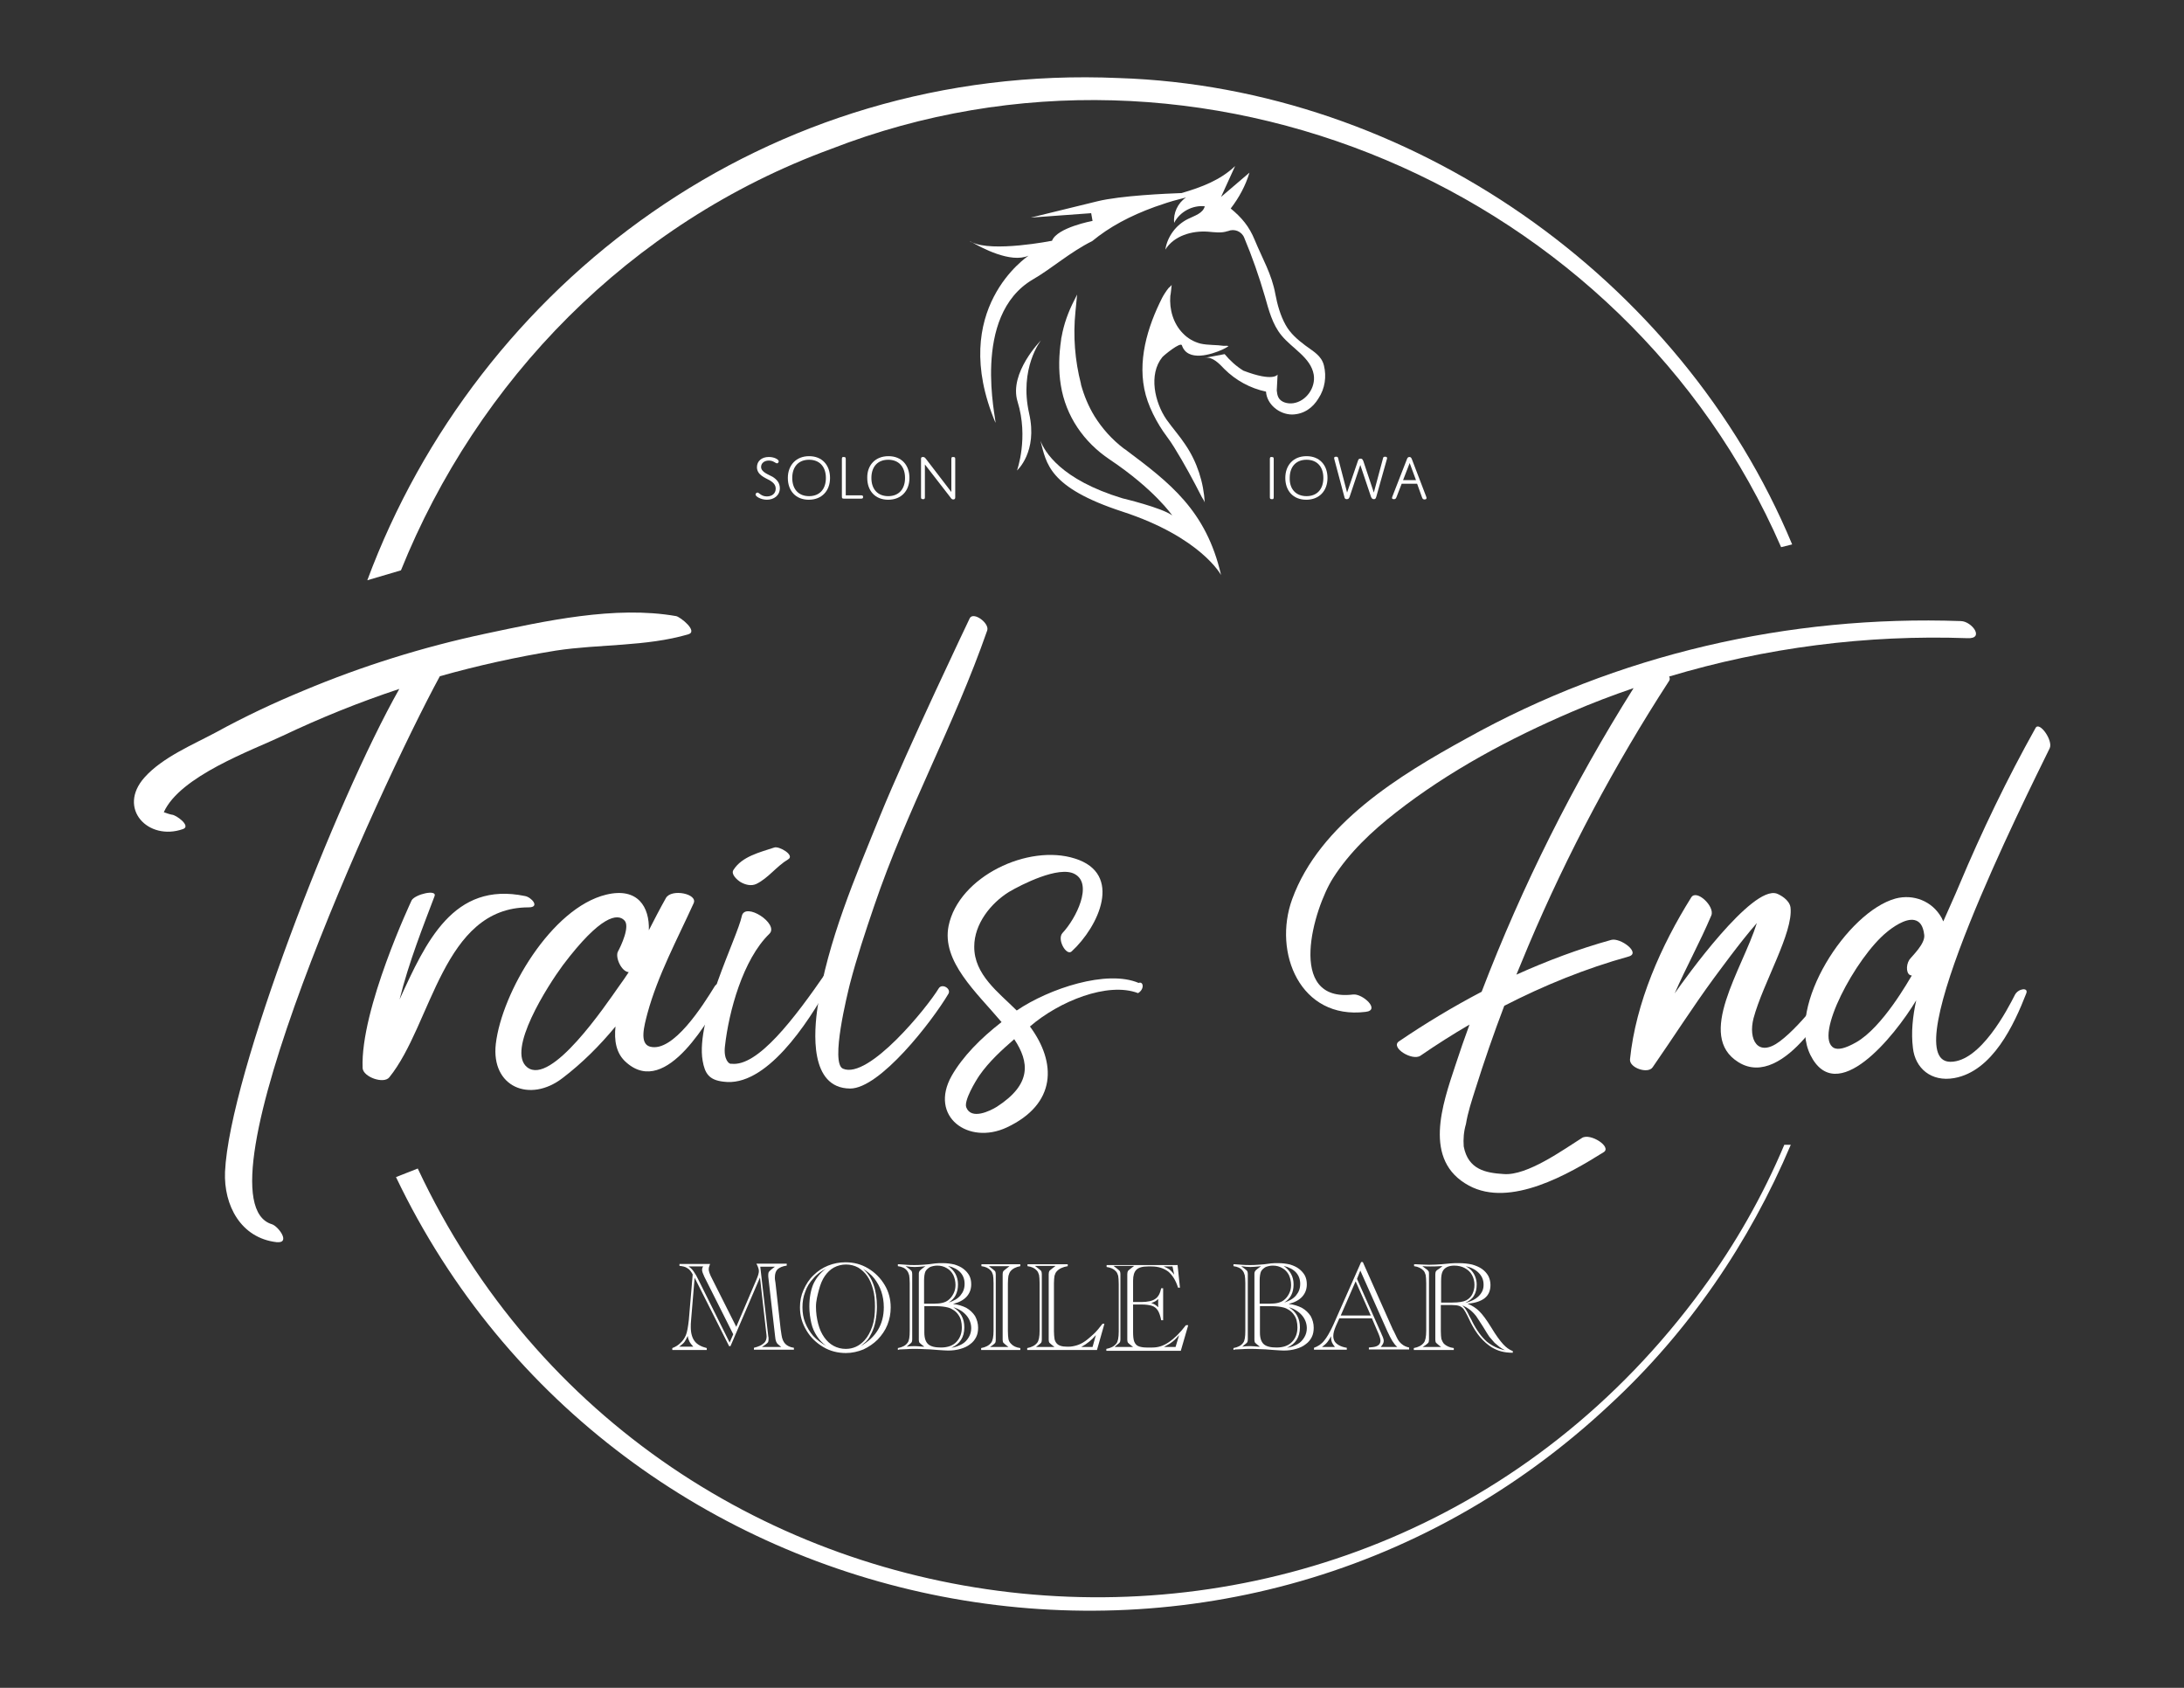
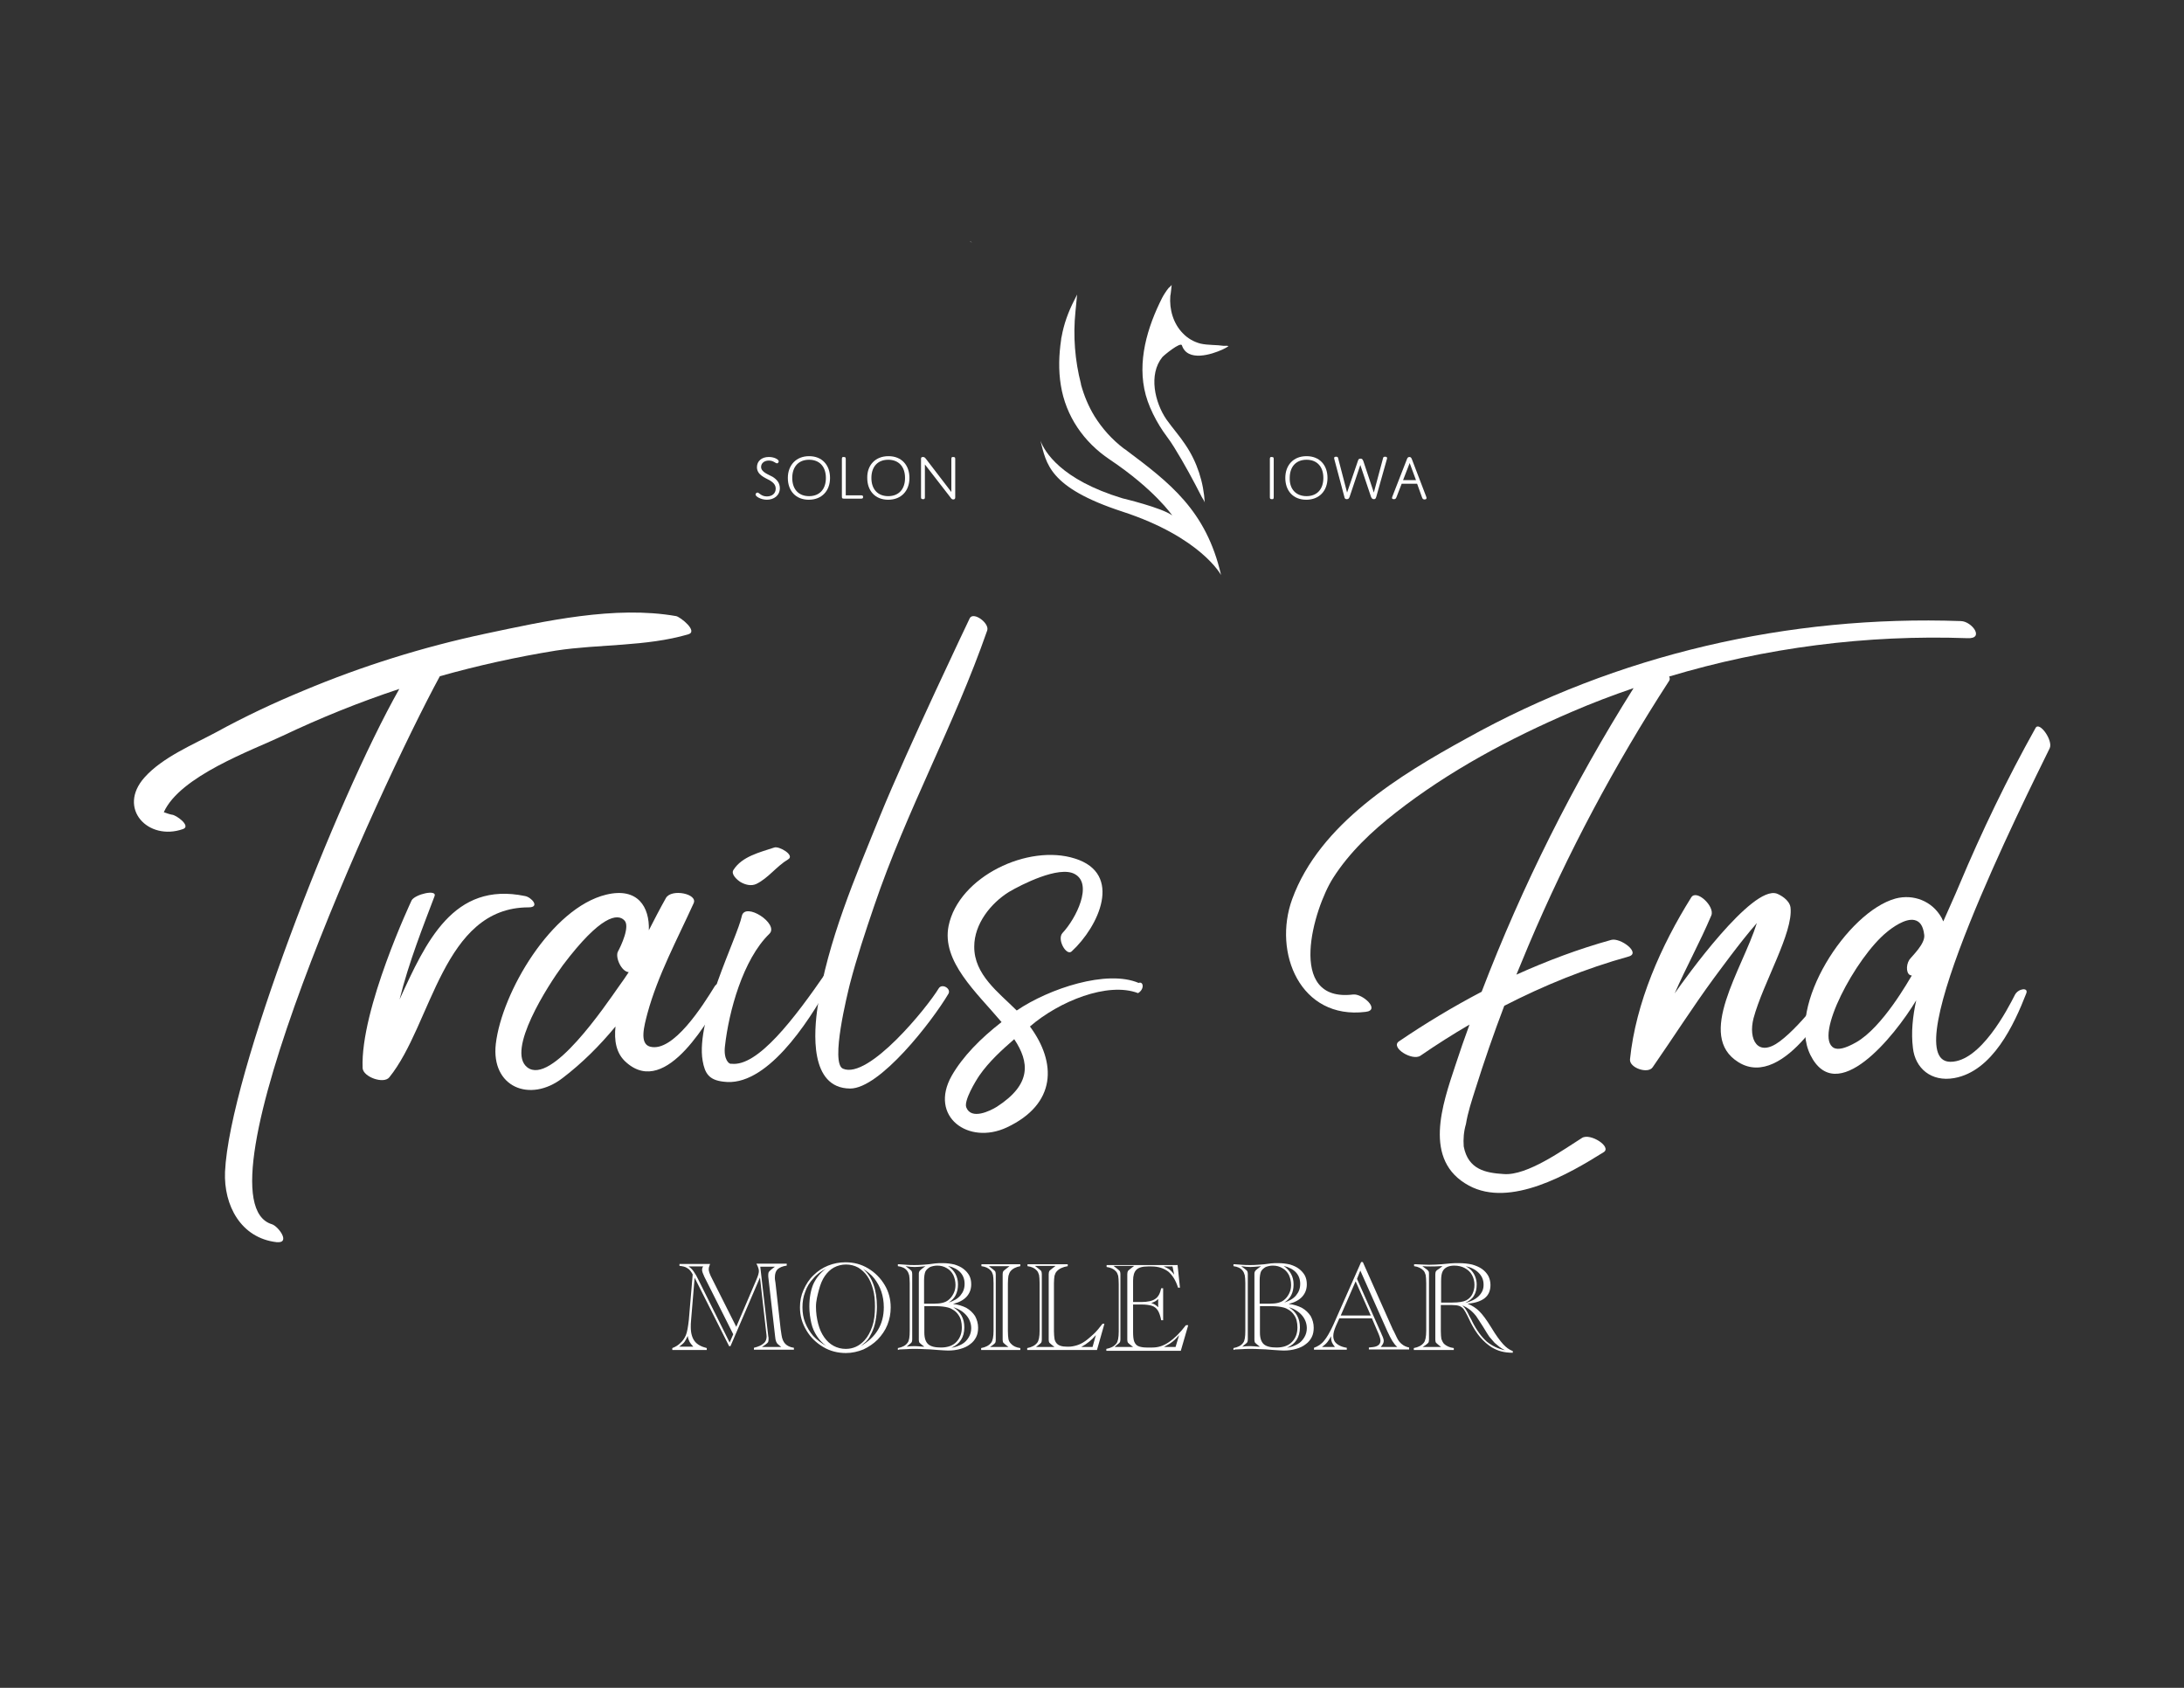
<svg xmlns="http://www.w3.org/2000/svg" fill="#ffffff" height="612" viewBox="0 0 792 612" width="792">
  <rect x="0" y="0" width="792" height="612" fill="#333333" stroke="none" />
  <g>
    <g>
-       <path d="M145.4,206.8C173,138.3,228,80.9,301.4,54c133.5-51.9,288,14.4,344.5,144.4l4-1C609.6,100.5,511,31.7,405.7,28.3 C278,22.7,173.1,103,133.2,210.4L145.4,206.8z" />
-       <path d="M647.1,415c-7.8,18.5-17.7,36-29.7,52.3C494,636,237.8,607.8,151.5,423.7l-7.9,3.1c79.5,166.4,302.2,211.7,440.1,82.6 c28.6-26.4,50.7-58.8,65.7-94.3H647.1z" />
-     </g>
+       </g>
    <g>
      <path d="M264.9,488.1h-0.5l-12.5-24.8l-1.3,15.5c-0.1,0.9-0.1,1.7-0.1,2.4c0,2.2,0.5,3.9,1.4,5.1c0.9,1.2,2.4,2,4.4,2.5v0.7h-12.5 v-0.7c1.1-0.4,2.1-1,2.9-1.8c0.9-0.8,1.5-1.7,2-2.8c0.5-1.2,0.8-3,1.1-5.6l1.4-16.5c-0.6-1.1-1.2-1.9-2-2.3 c-0.7-0.5-1.7-0.7-2.8-0.8v-0.7h11.1c-0.1,0.2-0.1,0.2-0.1,0.3c-0.3,0.7-0.4,1.2-0.4,1.6c0,0.7,0.4,1.9,1.2,3.4l8.8,17.5l7.3-17.1 c0.6-1.4,0.9-2.4,0.9-3.1c0-0.7-0.3-1.6-0.9-2.7h11v0.7c-1.5,0.2-2.6,0.7-3.3,1.3c-0.7,0.7-1,1.7-1,3c0,0.4,0,0.8,0.1,1.2l0.1,0.6 l1.9,17c0,0.2,0.1,0.4,0.1,0.6c0,0.2,0.1,0.6,0.2,1.4c0.2,1.5,0.7,2.6,1.4,3.3c0.7,0.7,1.7,1.2,3.1,1.4v0.7h-14.5v-0.7 c1.6-0.4,2.8-0.9,3.5-1.6c0.8-0.6,1.1-1.5,1.1-2.5c0-0.4-0.1-1-0.2-1.9l-2.2-19.5L264.9,488.1z M251.5,488.4 c-0.7-0.8-1.2-1.4-1.5-2s-0.5-1.2-0.6-2c-0.4,0.9-0.8,1.6-1.2,2.2c-0.4,0.5-1.1,1.1-1.9,1.7H251.5z M264.6,486.8l1.3-3l-10.5-20.9 c-0.5-1.1-0.8-1.9-0.8-2.4c0-0.5,0.1-0.9,0.4-1.3h-5.3c0.9,0.6,1.5,1.3,1.9,1.9c0.6,0.9,1.1,1.7,1.5,2.6L264.6,486.8z M276.3,488.4h7l-1.2-1c-0.5-0.4-0.9-1.3-1-2.7l-2.5-21.8c0-0.4,0-0.7,0-0.8c0-0.4,0.1-0.7,0.2-0.9c0.2-0.2,0.5-0.6,0.9-0.9l1.3-1 h-5.3l2.9,25.2l0.1,0.5c0,0.4,0,0.6,0,0.8c0,0.4-0.1,0.7-0.2,0.9c-0.1,0.2-0.5,0.5-1,0.9L276.3,488.4z" />
      <path d="M290.1,474c0-2.2,0.4-4.3,1.3-6.3c0.9-2,2-3.8,3.6-5.3c1.5-1.5,3.3-2.7,5.3-3.5c2-0.8,4.1-1.2,6.3-1.2 c3,0,5.7,0.7,8.2,2.2c2.5,1.5,4.5,3.5,6,6c1.5,2.5,2.2,5.2,2.2,8.2c0,2.2-0.4,4.3-1.2,6.3c-0.8,2-2,3.7-3.5,5.3 c-1.5,1.5-3.3,2.7-5.2,3.6c-2,0.8-4.1,1.3-6.3,1.3c-3,0-5.8-0.7-8.3-2.2c-2.5-1.5-4.5-3.4-6-5.9C290.8,479.7,290.1,477,290.1,474z M299.6,488c-1.4-1-2.5-2.2-3.4-3.6c-0.9-1.4-1.6-2.9-2-4.7s-0.7-3.8-0.7-5.9c0-3.2,0.5-5.9,1.4-8.1c1-2.2,2.5-4.1,4.6-5.7 c-1.8,1-3.4,2.1-4.6,3.6c-1.3,1.4-2.3,3-2.9,4.8c-0.7,1.8-1,3.6-1,5.6c0,2,0.3,3.9,1,5.6c0.7,1.8,1.7,3.4,2.9,4.8 C296.2,485.8,297.8,487,299.6,488z M295.9,473.8c0,2.2,0.3,4.3,0.8,6.2c0.5,1.9,1.2,3.5,2.2,4.9c0.9,1.3,2.1,2.4,3.4,3.1 s2.8,1.1,4.4,1.1c2.6,0,4.9-1,6.8-3.1c1.2-1.3,2.1-3,2.8-5s1-4.5,1-7.2c0-2.3-0.2-4.5-0.7-6.3c-0.5-1.9-1.2-3.5-2.1-4.8 c-0.9-1.3-2-2.3-3.3-3.1c-1.3-0.7-2.8-1.1-4.4-1.1c-1.6,0-3.1,0.4-4.4,1.1c-1.3,0.7-2.4,1.8-3.3,3.1c-0.9,1.3-1.6,3-2.1,4.9 S295.9,471.6,295.9,473.8z M312.1,488.1c5.6-3.2,8.4-7.9,8.4-14.1c0-2-0.3-3.9-0.9-5.7c-0.6-1.8-1.5-3.4-2.6-4.8 c-1.1-1.4-2.5-2.5-4-3.4c3.3,2.9,5,7.5,5,13.7c0,1.8-0.2,3.5-0.5,5.2c-0.3,1.6-0.8,3.1-1.4,4.3c-0.3,0.6-0.6,1.2-0.9,1.7 c-0.3,0.5-0.7,1-1.2,1.5S312.8,487.5,312.1,488.1z" />
      <path d="M325.6,489.5v-0.7c1.6-0.3,2.8-0.9,3.5-1.9c0.6-0.7,0.8-2.2,0.8-4.4v-17.2c0-1.3-0.1-2.3-0.2-2.9 c-0.2-0.7-0.4-1.2-0.8-1.7c-0.7-0.9-1.8-1.4-3.3-1.6v-0.7l0.4,0l2.7,0.2c1,0.1,1.9,0.1,2.9,0.1c0.8,0,1.7,0,2.8-0.1 c1.1-0.1,1.9-0.1,2.5-0.2l2.3-0.3c0.8-0.1,1.7-0.1,2.6-0.1c1.6,0,3,0.2,4.3,0.5c1.3,0.4,2.4,0.9,3.3,1.6c0.9,0.7,1.6,1.5,2.1,2.4 c0.5,1,0.7,2,0.7,3.2c0,1.8-0.6,3.3-1.7,4.5c-1.1,1.2-2.8,2.1-4.9,2.6c1.8,0.2,3.4,0.7,4.8,1.4c1.4,0.8,2.4,1.8,3.2,3 c0.7,1.3,1.1,2.7,1.1,4.2c0,1.3-0.2,2.4-0.7,3.4c-0.5,1-1.2,1.9-2.2,2.6c-1,0.8-2.1,1.3-3.5,1.7s-2.8,0.6-4.5,0.6 c-0.8,0-2-0.1-3.6-0.2c-2.3-0.2-3.9-0.3-4.8-0.3c-1.4-0.1-2.6-0.1-3.8-0.1c-0.9,0-1.9,0-3,0.1l-2.4,0.1L325.6,489.5z M328.8,488.3 c1.2-0.2,2.2-0.2,3-0.2c0.7,0,1.7,0.1,2.9,0.2l0.5,0l-0.8-0.6c-0.5-0.4-0.8-0.7-1-0.9c-0.1-0.2-0.2-0.6-0.2-1V485 c0-0.1,0-0.2,0-0.3c0,0,0-0.1,0-0.1v-21.4c0,0,0-0.1,0-0.1c0,0,0-0.1,0-0.3v-0.8c0-0.3,0-0.6,0.1-0.8c0.1-0.2,0.2-0.4,0.3-0.5 c0.2-0.2,0.4-0.4,0.8-0.7l1.2-0.9l-0.8,0.1c-1.2,0.1-2.2,0.2-3.1,0.2c-1,0-2.1-0.1-3.3-0.3l1.2,0.9c0.5,0.4,0.9,0.7,1,0.9 c0.1,0.2,0.2,0.6,0.2,1v0.8v0.4v21.4v0.4v0.8c0,0.5-0.1,0.8-0.2,1c-0.1,0.2-0.5,0.5-1,0.9L328.8,488.3z M335.2,472.7h3.7 c2.2,0,3.9-0.4,5-1.3c0.8-0.6,1.4-1.4,1.9-2.4c0.5-1,0.7-2,0.7-3.1c0-1.3-0.3-2.5-0.8-3.6c-0.6-1.1-1.3-1.9-2.4-2.5 c-1-0.6-2.1-0.9-3.4-0.9c-1,0-1.8,0.2-2.6,0.5c-0.7,0.4-1.3,0.9-1.7,1.6c-0.3,0.7-0.5,1.8-0.5,3.3V472.7z M335.2,473.6v9.6 c0,2,0.5,3.4,1.4,4.2c0.9,0.8,2.4,1.2,4.6,1.2c2.5,0,4.4-0.7,5.7-2.1c1.3-1.4,1.9-3.1,1.9-5.2c0-0.9-0.1-1.7-0.3-2.5 c-0.2-0.8-0.5-1.4-1-2.1c-0.4-0.6-1-1.2-1.6-1.6c-0.6-0.4-1.3-0.8-2.1-1c-1.1-0.3-2.6-0.5-4.7-0.5H335.2z M344,472.3 c1.9-0.6,3.3-1.4,4.3-2.6c1-1.2,1.5-2.5,1.5-4.2c0-1.6-0.5-3-1.5-4.1c-1-1.1-2.5-1.9-4.5-2.4c2.4,1.7,3.6,3.9,3.6,6.7 C347.4,468.7,346.3,470.9,344,472.3z M345,488.7c1.4-0.2,2.7-0.7,3.8-1.3c1.1-0.6,1.9-1.5,2.5-2.5c0.6-1,0.9-2.1,0.9-3.3 c0-1.7-0.6-3.3-1.7-4.6c-1.1-1.3-2.7-2.4-4.8-3c2.7,1.7,4,4.1,4,7.3C349.7,484.9,348.1,487.3,345,488.7z" />
      <path d="M355.8,489.5v-0.7c1.6-0.3,2.8-0.9,3.6-1.9c0.6-0.7,0.9-2.2,0.9-4.4v-17.2c0-1.4-0.1-2.4-0.2-3c-0.2-0.6-0.4-1.2-0.8-1.6 c-0.8-0.9-1.9-1.4-3.4-1.6v-0.7H370v0.7c-1.6,0.3-2.8,0.9-3.6,1.9c-0.3,0.4-0.5,0.9-0.7,1.6c-0.1,0.7-0.2,1.6-0.2,2.8v17.2 c0,1.3,0.1,2.3,0.2,2.9s0.4,1.2,0.9,1.7c0.8,0.9,1.9,1.4,3.4,1.6v0.7H355.8z M359,488.4h6.7l-0.9-0.7c-0.5-0.4-0.8-0.7-1-0.9 c-0.1-0.2-0.2-0.6-0.2-1c0-0.2,0-0.4,0-0.5c0-0.1,0-0.2,0-0.3v-0.4v-21.4v-0.4c0-0.1,0-0.2,0-0.3c0-0.1,0-0.3,0-0.5 c0-0.5,0.1-0.8,0.2-1c0.1-0.2,0.5-0.5,1-0.9l1.3-1h-7.5l1.3,1c0.5,0.4,0.9,0.7,1,0.9c0.1,0.2,0.2,0.6,0.2,1.1c0,0.3,0,0.5,0,0.8 v0.4v21.4v0.4c0,0.2,0,0.5,0,0.8c0,0.5-0.1,0.8-0.2,1c-0.1,0.2-0.5,0.5-1,0.9L359,488.4z" />
      <path d="M387.2,458.4v0.7c-1.8,0.3-3.1,0.9-4,1.9c-0.4,0.4-0.6,1-0.8,1.6c-0.1,0.7-0.2,1.6-0.2,2.7v17.4c0,1.1,0.1,2,0.2,2.7 c0.1,0.7,0.4,1.2,0.7,1.6c0.7,0.9,2,1.3,3.9,1.3h0.5c1,0,2-0.2,3-0.5c1-0.3,2-0.8,3-1.5c1-0.7,2-1.6,3.1-2.6s2.1-2.3,3.2-3.7h0.7 l-2.7,9.5h-25.3v-0.7c1.6-0.3,2.8-0.9,3.6-1.9c0.6-0.7,0.9-2.2,0.9-4.4v-17.2c0-1.4-0.1-2.4-0.2-3c-0.2-0.6-0.4-1.2-0.8-1.6 c-0.8-0.9-1.9-1.4-3.4-1.6v-0.7H387.2z M375.7,488.4h6.7l-0.9-0.7c-0.5-0.4-0.8-0.7-1-0.9c-0.1-0.2-0.2-0.6-0.2-1 c0-0.2,0-0.4,0-0.5c0-0.1,0-0.2,0-0.3v-0.4v-21.4v-0.4c0-0.1,0-0.2,0-0.3c0-0.1,0-0.3,0-0.5c0-0.5,0.1-0.8,0.2-1.1 c0.2-0.3,0.5-0.5,1-0.9l1.3-1h-7.5l1.3,1c0.5,0.4,0.9,0.7,1,0.9c0.1,0.2,0.2,0.6,0.2,1.1c0,0.3,0,0.5,0,0.8v0.4v21.4v0.4 c0,0.2,0,0.5,0,0.8c0,0.5-0.1,0.8-0.2,1c-0.1,0.2-0.5,0.5-1,0.9L375.7,488.4z M396.2,488.4l1.2-4.3c-1.5,1.8-3.3,3.2-5.3,4.3 H396.2z" />
      <path d="M427,458.4l0.9,8.5h-0.7c-0.8-2.6-2-4.5-3.5-5.8c-1.6-1.2-3.6-1.9-6.1-1.9h-1.3c-2,0-3.4,0.4-4.2,1.2 c-0.8,0.8-1.2,2.1-1.2,3.9v7.8h3c2.3,0,4-0.4,5-1.1c1.1-0.7,1.8-2,2.2-3.9h0.7v11.6h-0.7c-0.3-1.5-0.7-2.7-1.2-3.5 c-0.5-0.8-1.2-1.4-2.1-1.7c-0.9-0.3-2.2-0.5-3.8-0.5h-3.1v9.9c0,1.5,0.1,2.7,0.4,3.5c0.3,0.8,0.8,1.4,1.5,1.7 c0.7,0.3,1.7,0.5,3,0.5h2.1c2.1,0,4-0.6,5.9-1.9c2.1-1.4,4.1-3.4,6.1-6l0.2-0.2h0.8l-2.7,9.3h-27v-0.7c1.6-0.3,2.8-0.9,3.6-1.9 c0.6-0.7,0.9-2.2,0.9-4.4v-17.2c0-1.4-0.1-2.4-0.2-3c-0.2-0.6-0.4-1.2-0.8-1.6c-0.8-0.9-1.9-1.4-3.4-1.6v-0.7H427z M404.2,488.4 h6.7l-0.9-0.7c-0.5-0.4-0.8-0.7-1-0.9c-0.1-0.2-0.2-0.6-0.2-1c0-0.2,0-0.4,0-0.5c0-0.1,0-0.2,0-0.3v-0.4v-21.4v-0.4 c0-0.1,0-0.2,0-0.3c0-0.1,0-0.3,0-0.5c0-0.5,0.1-0.8,0.2-1.1c0.2-0.3,0.5-0.5,1-0.9l1.3-1h-7.5l1.3,1c0.5,0.4,0.8,0.7,1,0.9 c0.1,0.2,0.2,0.6,0.2,1c0,0.3,0,0.5,0,0.8v0.4v21.4v0.4c0,0.2,0,0.5,0,0.8c0,0.5-0.1,0.8-0.2,1c-0.1,0.2-0.5,0.5-1,0.9 L404.2,488.4z M420,471c-0.4,0.4-0.8,0.7-1,0.8c-0.2,0.1-0.7,0.4-1.5,0.7c0.9,0.2,1.7,0.7,2.5,1.5V471z M425.2,459.2H422 c0.9,0.4,1.5,0.7,2.1,1.1c0.5,0.4,1.1,1,1.7,1.9L425.2,459.2z M426.3,488.4l1.3-4.3c-0.5,0.6-1.1,1.2-1.6,1.7 c-0.5,0.5-1.2,1-1.8,1.4c-0.7,0.4-1.4,0.8-2.1,1.2H426.3z" />
      <path d="M447.3,489.5v-0.7c1.6-0.3,2.8-0.9,3.5-1.9c0.6-0.7,0.8-2.2,0.8-4.4v-17.2c0-1.3-0.1-2.3-0.2-2.9 c-0.2-0.7-0.4-1.2-0.8-1.7c-0.7-0.9-1.8-1.4-3.3-1.6v-0.7l0.4,0l2.7,0.2c1,0.1,1.9,0.1,2.9,0.1c0.8,0,1.7,0,2.8-0.1 c1.1-0.1,1.9-0.1,2.5-0.2l2.3-0.3c0.8-0.1,1.7-0.1,2.6-0.1c1.6,0,3,0.2,4.3,0.5c1.3,0.4,2.4,0.9,3.3,1.6c0.9,0.7,1.6,1.5,2.1,2.4 c0.5,1,0.7,2,0.7,3.2c0,1.8-0.6,3.3-1.7,4.5c-1.1,1.2-2.8,2.1-4.9,2.6c1.8,0.2,3.4,0.7,4.8,1.4c1.4,0.8,2.4,1.8,3.2,3 c0.7,1.3,1.1,2.7,1.1,4.2c0,1.3-0.2,2.4-0.7,3.4c-0.5,1-1.2,1.9-2.2,2.6c-1,0.8-2.1,1.3-3.5,1.7s-2.8,0.6-4.5,0.6 c-0.8,0-2-0.1-3.6-0.2c-2.3-0.2-3.9-0.3-4.8-0.3c-1.4-0.1-2.6-0.1-3.8-0.1c-0.9,0-1.9,0-3,0.1l-2.4,0.1L447.3,489.5z M450.5,488.3 c1.2-0.2,2.2-0.2,3-0.2c0.7,0,1.7,0.1,2.9,0.2l0.5,0l-0.8-0.6c-0.5-0.4-0.8-0.7-1-0.9c-0.1-0.2-0.2-0.6-0.2-1V485 c0-0.1,0-0.2,0-0.3s0-0.1,0-0.1v-21.4c0,0,0-0.1,0-0.1s0-0.1,0-0.3v-0.8c0-0.3,0-0.6,0.1-0.8c0.1-0.2,0.2-0.4,0.3-0.5 c0.2-0.2,0.4-0.4,0.8-0.7l1.2-0.9l-0.8,0.1c-1.2,0.1-2.2,0.2-3.1,0.2c-1,0-2.1-0.1-3.3-0.3l1.2,0.9c0.5,0.4,0.9,0.7,1,0.9 c0.1,0.2,0.2,0.6,0.2,1v0.8v0.4v21.4v0.4v0.8c0,0.5-0.1,0.8-0.2,1c-0.1,0.2-0.5,0.5-1,0.9L450.5,488.3z M456.9,472.7h3.7 c2.2,0,3.9-0.4,5-1.3c0.8-0.6,1.4-1.4,1.9-2.4c0.5-1,0.7-2,0.7-3.1c0-1.3-0.3-2.5-0.8-3.6c-0.6-1.1-1.3-1.9-2.4-2.5 c-1-0.6-2.1-0.9-3.4-0.9c-1,0-1.8,0.2-2.6,0.5c-0.7,0.4-1.3,0.9-1.7,1.6c-0.3,0.7-0.5,1.8-0.5,3.3V472.7z M456.9,473.6v9.6 c0,2,0.5,3.4,1.4,4.2c0.9,0.8,2.4,1.2,4.6,1.2c2.5,0,4.4-0.7,5.7-2.1c1.3-1.4,1.9-3.1,1.9-5.2c0-0.9-0.1-1.7-0.3-2.5 c-0.2-0.8-0.5-1.4-1-2.1c-0.4-0.6-1-1.2-1.6-1.6c-0.6-0.4-1.3-0.8-2.1-1c-1.1-0.3-2.6-0.5-4.7-0.5H456.9z M465.7,472.3 c1.9-0.6,3.3-1.4,4.3-2.6c1-1.2,1.5-2.5,1.5-4.2c0-1.6-0.5-3-1.5-4.1c-1-1.1-2.5-1.9-4.5-2.4c2.4,1.7,3.6,3.9,3.6,6.7 C469.1,468.7,468,470.9,465.7,472.3z M466.7,488.7c1.4-0.2,2.7-0.7,3.8-1.3c1.1-0.6,1.9-1.5,2.5-2.5c0.6-1,0.9-2.1,0.9-3.3 c0-1.7-0.6-3.3-1.7-4.6c-1.1-1.3-2.7-2.4-4.8-3c2.7,1.7,4,4.1,4,7.3C471.4,484.9,469.8,487.3,466.7,488.7z" />
      <path d="M497.5,478h-11.8l-1.3,2.9c-0.6,1.4-0.9,2.6-0.9,3.5c0,0.8,0.2,1.5,0.5,2c0.4,0.6,0.9,1,1.6,1.4c0.7,0.4,1.6,0.7,2.8,0.9 v0.7h-11.9v-0.7c1.4-0.5,2.7-1.3,3.7-2.6c1-1.2,2.1-3.1,3.3-5.7l10.1-22.8h0.6l11,24.7c0,0,0.1,0.1,0.1,0.1c0,0.1,0.1,0.1,0.1,0.2 c0,0.1,0.1,0.2,0.1,0.2l1,2.1c0.5,1.1,1.2,2,1.9,2.5c0.7,0.6,1.6,1,2.6,1.2v0.7h-14.6v-0.7c1.2-0.1,2.1-0.2,2.6-0.4 c1.1-0.4,1.6-1.1,1.6-2.1c0-0.5-0.2-1.3-0.7-2.5L497.5,478z M484.1,488.4c-0.5-0.6-0.9-1.2-1.1-1.7c-0.2-0.5-0.3-1-0.3-1.6 c0-0.3,0-0.5,0-0.6c-0.5,0.9-0.9,1.6-1.4,2.2c-0.5,0.6-1.1,1.1-1.9,1.7H484.1z M497.1,477l-5.5-12.4l-5.4,12.4H497.1z M492.1,463.7l8.8,19.8l0.2,0.5c0.5,1,0.7,1.8,0.7,2.2c0,0.7-0.4,1.4-1.1,2.2h6c-0.7-0.6-1.3-1.4-1.8-2.2c-0.5-0.8-1.1-2-1.8-3.5 l-9.8-22L492.1,463.7z" />
      <path d="M522.5,473.2v9.4c0,1.3,0.1,2.3,0.2,2.9c0.2,0.6,0.5,1.2,0.9,1.7c0.8,0.8,2,1.4,3.6,1.6v0.7h-14.5v-0.7 c1.6-0.3,2.8-0.9,3.6-1.9c0.6-0.7,0.9-2.2,0.9-4.4v-17.2c0-1.4-0.1-2.4-0.2-3c-0.2-0.6-0.4-1.2-0.8-1.6c-0.7-0.8-1.9-1.4-3.4-1.6 v-0.7c0.2,0,0.4,0,0.6,0l2,0.1c0.8,0,1.7,0.1,2.8,0.1c1.7,0,3.2-0.1,4.6-0.2l3.2-0.3c1-0.1,2-0.1,3-0.1c1.8,0,3.4,0.2,4.8,0.5 c1.4,0.4,2.6,0.9,3.6,1.6c1,0.7,1.7,1.5,2.3,2.5c0.5,1,0.8,2.1,0.8,3.3c0,2.1-0.7,3.7-2.1,4.8s-3.5,1.8-6.2,2 c1.7,0.7,3.1,1.6,4.3,2.8c1.2,1.2,2.6,3.1,4.2,5.7c1.8,3,3.3,5,4.4,6.2c1.1,1.2,2.2,2,3.5,2.5v0.6c-1.7,0-3.1-0.2-4.2-0.5 c-1.2-0.3-2.3-0.8-3.5-1.5c-1.4-0.9-2.8-2.1-4.1-3.6c-1.3-1.5-2.4-3.3-3.4-5.2l-1.2-2.5c-0.6-1.2-1.1-2.1-1.5-2.6 c-0.4-0.5-1-0.9-1.6-1.1c-0.6-0.2-1.4-0.3-2.5-0.3H522.5z M515.9,488.4h6.7l-0.9-0.7c-0.5-0.4-0.8-0.7-1-0.9 c-0.1-0.2-0.2-0.6-0.2-1c0-0.2,0-0.4,0-0.5c0-0.1,0-0.2,0-0.3v-0.4v-21.4v-0.4c0-0.1,0-0.2,0-0.3c0-0.1,0-0.3,0-0.5 c0-0.4,0.1-0.8,0.2-1c0.1-0.2,0.4-0.5,0.9-0.8l0.2-0.1l1.3-1l-0.8,0c-1.4,0.1-2.6,0.1-3.7,0.1c-0.7,0-1.6,0-2.8-0.1l1.2,0.9 c0.5,0.3,0.8,0.6,1,0.9c0.2,0.2,0.2,0.6,0.2,1.1c0,0.3,0,0.5,0,0.8v0.4v21.4v0.4c0,0.2,0,0.5,0,0.8c0,0.5-0.1,0.8-0.2,1 c-0.1,0.2-0.5,0.5-1,0.9L515.9,488.4z M522.5,472.3h4.1c2.4,0,4.1-0.3,5.1-0.8c0.9-0.5,1.7-1.2,2.2-2.2c0.5-1,0.8-2.1,0.8-3.4 c0-1.3-0.3-2.5-0.9-3.6s-1.5-1.9-2.6-2.5c-1.1-0.6-2.4-0.9-3.8-0.9c-2.1,0-3.5,0.7-4.2,2c-0.4,0.7-0.6,1.9-0.6,3.5V472.3z M545.8,489.6c-0.8-0.4-1.5-0.8-2-1.2c-0.5-0.4-1.1-0.9-1.8-1.5c-0.8-0.9-1.4-1.6-1.9-2.2c-0.4-0.6-1.2-1.8-2.2-3.5 c-1-1.6-1.9-2.9-2.6-4c-0.8-1-1.6-1.8-2.4-2.4c-0.8-0.6-1.7-1.1-2.6-1.5c0.6,0.6,1.1,1.2,1.5,1.9c0.2,0.3,0.6,1,1.1,2.1 c0.2,0.3,0.3,0.6,0.5,0.9c0.2,0.3,0.3,0.6,0.5,1c1.6,3.2,3.4,5.6,5.3,7.3C541.1,488,543.3,489.1,545.8,489.6z M531.4,472.4 c1-0.2,2-0.6,2.8-1c0.8-0.4,1.5-0.9,2.1-1.5c0.5-0.5,1-1.2,1.3-1.9c0.3-0.7,0.4-1.4,0.4-2.2c0-1.7-0.6-3.1-1.8-4.3 c-1.2-1.2-2.8-2-4.7-2.4c0.9,0.5,1.6,1,2.2,1.7c0.6,0.7,1,1.4,1.3,2.2c0.3,0.8,0.5,1.7,0.5,2.7c0,1.7-0.3,3-1,4.1 C533.9,470.9,532.8,471.7,531.4,472.4z" />
    </g>
    <g>
      <g>
        <path d="M280.2,172.9c1.4,0.9,2.6,2.1,2.6,4.1c0,2.7-2.2,4.2-4.7,4.2c-1.1,0-2.2-0.3-3.1-0.8c-0.7-0.4-1-0.8-1-1.1 c0-0.3,0.3-0.7,0.7-0.7c0.6,0,1.3,1.4,3.4,1.4c1.8,0,3.2-1,3.2-2.8c0-1.5-1-2.3-2.1-3c-1.8-1-4.7-2-4.7-4.8 c0-2.2,1.7-3.7,4.3-3.7c2,0,3.6,0.9,3.6,1.6c0,0.3-0.3,0.7-0.6,0.7c-0.6,0-1.3-1-3-1c-1.7,0-2.8,1-2.8,2.3 C276,171.2,278.6,172,280.2,172.9z" />
        <path d="M293.4,165.4c4.7,0,7.6,3.2,7.6,7.9c0,4.7-3,7.9-7.7,7.9c-4.7,0-7.6-3.2-7.6-7.9C285.7,168.7,288.7,165.4,293.4,165.4z M293.4,179.9c3.7,0,6.1-2.4,6.1-6.6c0-4.2-2.4-6.6-6.1-6.6c-3.7,0-6.1,2.4-6.1,6.6C287.3,177.5,289.7,179.9,293.4,179.9z" />
        <path d="M312.2,179.6c0.2,0,0.4,0,0.6,0.1c0.1,0.1,0.2,0.3,0.2,0.5c0,0.3-0.1,0.4-0.2,0.5c-0.2,0.1-0.3,0.1-0.6,0.1H306 c-0.6,0-0.7-0.2-0.7-0.7v-13.6c0-0.2,0-0.4,0.1-0.6c0.1-0.2,0.3-0.2,0.6-0.2c0.3,0,0.5,0.1,0.6,0.2c0.1,0.2,0.1,0.4,0.1,0.6v13.1 H312.2z" />
        <path d="M322.2,165.4c4.7,0,7.6,3.2,7.6,7.9c0,4.7-3,7.9-7.7,7.9c-4.7,0-7.6-3.2-7.6-7.9C314.4,168.7,317.4,165.4,322.2,165.4z M322.1,179.9c3.7,0,6.1-2.4,6.1-6.6c0-4.2-2.4-6.6-6.1-6.6c-3.7,0-6.1,2.4-6.1,6.6C316,177.5,318.4,179.9,322.1,179.9z" />
        <path d="M335.4,180.2c0,0.2,0,0.4-0.1,0.6c-0.1,0.2-0.3,0.2-0.6,0.2c-0.3,0-0.5-0.1-0.6-0.2c-0.1-0.2-0.1-0.4-0.1-0.6v-13.9 c0-0.4,0.2-0.6,0.7-0.6s0.7,0.2,1.1,0.7l9.2,12v-11.9c0-0.2,0-0.4,0.1-0.6c0.1-0.2,0.3-0.2,0.6-0.2c0.3,0,0.5,0.1,0.6,0.2 c0.1,0.2,0.1,0.4,0.1,0.6v13.9c0,0.4-0.2,0.7-0.7,0.7c-0.4,0-0.7-0.2-1-0.7l-9.3-12V180.2z" />
      </g>
      <g>
        <path d="M461.9,180.2c0,0.2,0,0.4-0.1,0.6c-0.1,0.2-0.3,0.2-0.6,0.2c-0.3,0-0.5-0.1-0.6-0.2c-0.1-0.2-0.1-0.4-0.1-0.6v-13.7 c0-0.2,0-0.4,0.1-0.6c0.1-0.2,0.3-0.2,0.6-0.2c0.3,0,0.5,0.1,0.6,0.2c0.1,0.2,0.1,0.4,0.1,0.6V180.2z" />
        <path d="M473.8,165.4c4.7,0,7.6,3.2,7.6,7.9c0,4.7-3,7.9-7.7,7.9c-4.7,0-7.6-3.2-7.6-7.9C466.1,168.7,469,165.4,473.8,165.4z M473.8,179.9c3.7,0,6.1-2.4,6.1-6.6c0-4.2-2.4-6.6-6.1-6.6c-3.7,0-6.1,2.4-6.1,6.6C467.6,177.5,470.1,179.9,473.8,179.9z" />
        <path d="M489.4,180.2c-0.2,0.4-0.3,0.8-1,0.8c-0.6,0-0.8-0.3-0.9-0.9l-3.6-13.5c0-0.2-0.1-0.4-0.1-0.5c0-0.3,0.2-0.5,0.7-0.5 c0.6,0,0.7,0.2,0.8,0.7l3.2,12.3l3.9-11.4c0.2-0.7,0.4-0.9,1-0.9c0.5,0,0.7,0.2,1,0.9l3.8,11.4l3.3-12.3c0.1-0.5,0.2-0.7,0.8-0.7 c0.5,0,0.7,0.2,0.7,0.5c0,0.1,0,0.3-0.1,0.5l-3.8,13.5c-0.2,0.6-0.3,0.9-0.9,0.9c-0.6,0-0.8-0.4-1-0.8l-3.9-11.6L489.4,180.2z" />
        <path d="M513.9,175.4h-5.6l-1.9,4.9c-0.2,0.4-0.3,0.7-0.9,0.7c-0.5,0-0.7-0.2-0.7-0.4c0-0.1,0-0.3,0.1-0.5l5.3-13.6 c0.2-0.5,0.4-0.8,0.9-0.8c0.5,0,0.7,0.3,0.9,0.8l5.2,13.6c0.1,0.2,0.1,0.4,0.1,0.5c0,0.3-0.2,0.5-0.7,0.5c-0.5,0-0.7-0.2-0.9-0.7 L513.9,175.4z M508.8,174.1h4.7l-2.3-6.2L508.8,174.1z" />
      </g>
      <g>
        <g>
          <g>
            <path d="M437.5,129.8c-0.2,0-0.4,0.1-0.6,0.1C437.1,129.9,437.3,129.9,437.5,129.8z" />
          </g>
        </g>
        <g>
          <g>
            <path d="M424.9,103.2c0,0.3-0.9,1-1.1,1.2c-0.5,0.6-0.9,1.2-1.3,1.8c-0.8,1.2-1.4,2.4-2,3.7c-5.2,10.9-8.5,23.7-4.3,35.6 c1.1,3.1,2.6,6.1,4.3,8.9c1.6,2.7,3.7,5.1,5.3,7.8c3.6,5.8,6.9,11.9,10,18c0.3,0.6,1.1,1.6,1.1,2.2c-0.4-7.5-2.8-14.9-7-21.1 c-2.1-3.2-4.7-6.1-6.9-9.2c-4.2-6.1-6.6-16.3-1.5-22.6c0.7-0.8,6.6-5.6,7.1-4.3c2,6.1,10.7,3.4,14.8,1.5 c1.5-0.7,2.1-1.2,2.1-1.2c-0.4-0.2-1.1-0.1-1.7-0.1c-2.7-0.4-5.7-0.2-8.4-0.8c-2.4-0.6-4.7-1.9-6.4-3.7 c-3.5-3.5-5-8.7-4.6-13.6C424.5,107.3,424.9,103.2,424.9,103.2z" />
          </g>
        </g>
        <g>
          <g>
            <path d="M352.5,87.9c-0.5-0.3-0.9-0.5-0.9-0.6C351.8,87.6,352.1,87.8,352.5,87.9z" />
          </g>
        </g>
        <g>
          <g>
-             <path d="M480.1,132.5c-0.9-3.6-3.9-5.1-6.7-7.2c-2.8-2.1-5.5-4.4-7.2-7.5c-1.9-3.4-3-7.4-3.7-11.1c-1.3-7.3-4.7-12.9-7.5-19.7 c-2-4.9-4.7-8.1-8.7-11.4c3-3.9,5.4-8.3,6.8-13c-3.4,2.9-6.9,5.9-10.3,8.8c1.7-3.7,3.4-7.5,5.1-11.2 c-5.3,5.1-12.2,7.7-19.4,9.8c-5.3,0.2-22.1,0.9-30.6,3c-10.2,2.5-24.1,5.9-24.1,5.9l21.9-1.6l0.5,2.8c0,0-12.9,2.4-14.7,7.2 c0,0-21.7,4.3-29.1,0.5c3.3,1.9,14.1,7.8,20.6,4.9c-0.2,0.2-29.4,19.3-12,60.6c0.4-0.8-9-38.8,13.6-52 c6.9-4,13.3-9.8,21.5-13.9c6.2-5.1,13.6-9.1,22.7-12.4c2.8-1,5.8-2,9-2.8c0.8-0.2,1.6-0.4,2.3-0.6c-3,2-4.7,5.7-4.3,9.2 c2-4,6.7-6.5,11.1-6c-0.7,2.6-3.7,3.4-6.1,4.6c-4.3,2.1-7.5,6.4-8.2,11.1c3.1-5,9.6-6.9,15.4-6.5c2.4,0.2,4.9,0.6,7.2-0.2 c0,0,0,0,0.1,0c2.3-1,5,0.1,5.9,2.4c2.9,6.9,5.4,14.1,7.5,21.3c1.4,4.9,2.7,10.1,6,14.1c3.9,4.8,10.6,8,11.7,14.2 c0.8,4.7-2.7,9.7-7.4,10.4c-2,0.3-4.5-0.3-5.4-2.1c-0.4-0.8-0.5-1.6-0.6-2.5l0,0l0.3-5.8c0,0-1.4,2.8-12.4-1.4 c-2.6-1.6-4.9-3.7-6.8-6c-2.3,0.4-4.6,0.9-6.9,1.3c2.6-0.3,4.9,2.1,6.8,4.1c4.1,4.1,9.4,7,15.1,8.2c0.3,4.6,4.8,8.3,9.5,8.3 c4.3-0.1,7.5-2.5,9.5-5.8C480.5,140.9,481.1,136.5,480.1,132.5z" />
-           </g>
+             </g>
        </g>
        <g>
          <g>
-             <path d="M369,145.6c4.1,13.2-0.2,25-0.2,25s7.6-6.7,4.4-20.7c-3.7-16.4,4.3-26.5,4.3-26.5S365.8,135.2,369,145.6z" />
-           </g>
+             </g>
        </g>
        <g>
          <g>
-             <path d="M380.2,164.7c-0.2-0.6-0.3-1.2-0.5-1.7C379.7,162.9,379.8,163.6,380.2,164.7z" />
-           </g>
+             </g>
        </g>
        <g>
          <g>
            <path d="M408.1,163c-0.2-0.1-0.4-0.3-0.6-0.4c-4.2-3.2-7.8-7.2-10.6-11.7c-2.2-3.6-3.8-7.5-4.9-11.5c0-0.1,0-0.1,0-0.2 c-2.2-8.5-2.9-17.4-2-26.2l0.6-6.2l-1.1,2.2c-2.1,4.1-3.7,8.5-4.5,13c-0.1,0.4-0.2,0.8-0.2,1.2c-0.8,5.4-1,11-0.1,16.5 c1.8,11.2,8.3,20.6,17.7,26.9c16.3,10.9,22.7,20.3,22.7,20.3c-3.7-2.8-18-6.2-18-6.2c-22.5-6.8-28.3-17-29.8-20.9 c2.2,8.2,2.8,16.9,29.7,25.7c28.5,9.3,35.8,23,35.8,23C437.4,185,424.1,175,408.1,163z" />
          </g>
        </g>
      </g>
    </g>
    <g>
      <path d="M201.6,235.9c-14.2,2.3-28.3,5.4-42.1,9.3c-22.4,41.3-90,189.9-60.9,198.7c2.3,0.7,7,7,1.7,6.5 c-13-1.5-19.2-13.4-18.7-25.5c1.6-35.1,40.2-134.5,63.2-175.1c-14.5,4.8-28.6,10.5-42.3,17c-11.2,5.3-37.2,14.6-43.1,27.7 c0.9,0.3,1.9,0.7,2.9,0.9c1.5,0,7.1,4.1,4.1,5.2c-12.7,4.5-24-7.5-14-18.7c6.5-7.3,17.6-11.9,26-16.4 c10.2-5.6,20.8-10.6,31.7-15.1c21.2-8.9,43.3-15.8,65.8-20.6c21.7-4.6,47.1-10.3,69.3-6.4c1.5,0.3,8.1,5.5,4.4,6.6 C234.3,234.5,217.3,233.5,201.6,235.9z" />
      <path d="M191.7,329c-31.2,0-35,42.4-50.5,61.6c-2,2.6-9.5-0.1-9.7-3.3c-0.9-21.3,17.8-60.9,17.8-60.9c1.4-2.2,9.2-4,8.3-1.5 c-4,10.6-9.3,23.8-12.7,37.5c9.5-20.8,19.5-42.9,45.5-37.5C192.7,325.3,196,329,191.7,329z" />
      <path d="M204,390.9c-11.8,9.1-26,3.3-24.2-12.4c2.2-18.7,20.2-49.3,40-54.1c11.5-2.8,15.8,4.5,15.5,12.9c2-3.9,4-7.8,6.2-11.7 c2-3.5,11.8-1.5,10,2c-5.9,13-12.9,25.9-16.7,39.8c-1.2,4.6-3,11,0.9,12.1c8.4,2.3,19.3-15.1,23.5-21.9c1.2-2,5.1-0.4,4,1.6 c-5.7,9.7-21.4,38.9-36,26.1c-3.9-3.3-4.5-8.2-4-13.1C217.5,379.1,211.1,385.5,204,390.9z M224.4,357.7c1.3-1.8,2.5-3.5,3.6-5.2 c-2.7-0.2-5-5.5-3.9-7.5c1.1-2,4.5-9.2,2.3-11.3c-2.4-2.5-8.5-2-22.3,16.3c-5.4,7.3-20.6,31-12.9,37 C199.9,393.8,219.6,364.5,224.4,357.7z" />
      <path d="M269,332.2c1.1-5.4,13.7,2.8,10,6.4c-9.6,9.3-14.7,28.2-16.1,40.7c-0.6,5,1.6,6.7,2.3,6.4c9.5,1.2,22.7-16.1,34.6-33.4 c2.8-0.8,3.5,3.9,1,4.6c-8,14.5-23.2,37.5-38.5,35.3c-5.2-0.6-6.7-3-7.5-7.6C252.2,369.6,267.4,339.9,269,332.2z M268.5,319.8 c-1.1-0.7-3.6-2.8-2.5-4.4c3.1-4.9,9.7-6.4,14.8-8.1c1.7-0.6,7.6,2.8,5,4.3c-4.2,2.5-7.2,6.8-11.5,8.9 C272.4,321.4,270.2,320.8,268.5,319.8z" />
      <path d="M358,228.6c-12.1,34.7-29.1,64.9-41,99.9c-3.2,9.4-6.3,18.7-8.8,28.3c-0.8,3.3-7.2,28.7-2.5,30.7 c9.3,4,30.6-22.3,34.7-29.1c1.2-2,4.7,0.1,3.5,2c-6,10.1-24.8,34.3-35.6,34.3c-14.9-0.1-13.1-20.9-11.8-29.6 c3.6-23.8,13.7-47.2,22.7-69.4c10-24.5,32.5-71.6,32.5-71.6C353.1,221.7,358.9,226,358,228.6z" />
      <path d="M412.7,360.1c-11-4.2-28.7,3-39.2,12.1c9.7,13.1,9.7,28.1-8.4,36.6c-13.9,6.5-28.3-3.9-20-18.7c4-7,10.5-13.6,18.1-19.5 c-9.1-10.8-21.8-22-19.2-34.9c3.7-17.9,28.9-29.8,45.8-24.4c17.6,5.5,8.6,24.7-1.2,33.7c-1.9,1.7-5.4-4.4-3.3-6.7 c4.9-5.2,11.2-17.8,4.4-21.4c-5.7-3.1-19.4,3.9-23.8,6.5c-6.6,4.1-12.6,11.6-12.6,19.8c-0.1,10.2,8.9,16.7,15.4,23.2 c11.8-8,32.7-14.9,44.2-10C414.7,355.7,415.1,358.7,412.7,360.1z M367.8,376.8c-4.6,4-9.1,8.1-12.6,13.1 c-1.5,2.2-5.7,9.2-4.8,11.6c1.8,4.7,8.7,1.3,11.1-0.2C374.2,393.1,373.3,385.1,367.8,376.8z" />
      <path d="M468.6,326c10-27.4,39.1-45,63.3-58.3c54.6-30.4,116.7-44.7,179.2-42.5c4,0.1,8.7,6.5,2.4,6.2 c-36.6-1.3-73.2,3.4-108.2,13.9c0.3,0.6,0.3,1.2-0.1,1.7c-19.7,30.4-36.8,62.5-50.9,95.8c-1.5,3.6-2.9,7-4.4,10.6 c11.1-5,22.5-9.3,34.4-12.6c3.3-0.9,10.8,4.7,6.4,6c-15.8,4.4-30.8,10.5-45.2,17.9c-3.8,10-7.3,20.1-10.5,30.3 c-1.3,4.1-2.7,8.3-3.4,12.6c-0.8,2.7-1,5.4-0.8,8.1c1.6,8.4,8,9.6,14.5,10c8.5,0.7,21.7-8.9,28.4-13.1c3-1.9,11,3.3,7.8,5.2 c-12.6,7.9-33.8,20.2-48.8,12.1c-16.9-9.1-9.6-29.5-4.9-43.7c1.6-4.9,3.3-9.8,5.1-14.7c-6,3.5-12,7.3-17.8,11.3c-3,2-11-3-7.8-5.2 c9.7-6.6,19.7-12.6,30-18c14.7-38.4,33.2-75.3,55.1-110.1c-7.6,2.6-15,5.4-22.4,8.6c-22.4,9.6-44.5,21.4-63.8,36.5 c-8.7,6.8-16.9,14.5-22.8,23.8c-6.9,10.8-17.3,45.2,7.3,42.2c3.4-0.4,10.1,5.7,4.5,6.3C471.6,369.8,461.5,345.5,468.6,326z" />
      <path d="M665.9,358.6c-0.2,2.2-18.8,36.8-35.4,26.6c-15.7-9.6,1.3-33.6,6.6-50.5c-6,6.8-14,17.9-15.6,20 c-7.7,10.5-14.7,21.5-22.2,32.3c-1.7,2.5-8.5,0.2-8.2-2.9c2.1-20.6,11.3-41.3,22.2-58.7c1.9-3.1,8.6,3.2,7.3,6.5 c-4.1,9.7-9.2,18.9-13.3,28.3c3.9-5.6,28-39.2,37-36.2c1.1,0.4,4.6,2.2,5,5c1.1,9.1-10,27.5-13.4,40.2c-2,7.7,1.5,14.4,9.5,8.4 c8.5-6.3,19.2-21.6,18.3-20.3C665,355.6,667,356.6,665.9,358.6z" />
      <path d="M743.3,271.3c-8.9,18.2-56.8,113.7-36,113.7c10.9,0,20.7-19,23.4-24.3c1.2-2.3,5-2.8,4.1-0.5 c-4.4,11.3-12.2,28.2-26.1,30.7c-8.4,1.5-14.2-3.6-15-10.9c-0.7-5.6-0.1-11.4,1.2-17.3c-8.1,13.4-28.9,38.9-38.4,19.8 c-8.7-17.8,13.4-51.9,30.9-56.7c6.5-1.7,13.3,0.9,16.7,7c0.2,0.4,0.4,0.9,0.6,1.3c2-4.6,4.1-9.1,5.8-13.2 c8.2-19.5,17.4-38.6,27.7-57C739.6,261.5,744.6,268.5,743.3,271.3z M697.8,339c-0.4-3.5-1.7-5-3.6-5.4c-3.3-0.7-8.1,2.8-10,4.4 c-11.2,9.1-26.7,38.1-19.1,42c1.5,0.7,4,0.2,7.9-2c9.7-5.4,19.4-22.9,20.3-24.3c-2,0-2.3-3.5-0.9-5.7 C693.5,346.5,698.2,342.2,697.8,339z" />
    </g>
  </g>
</svg>